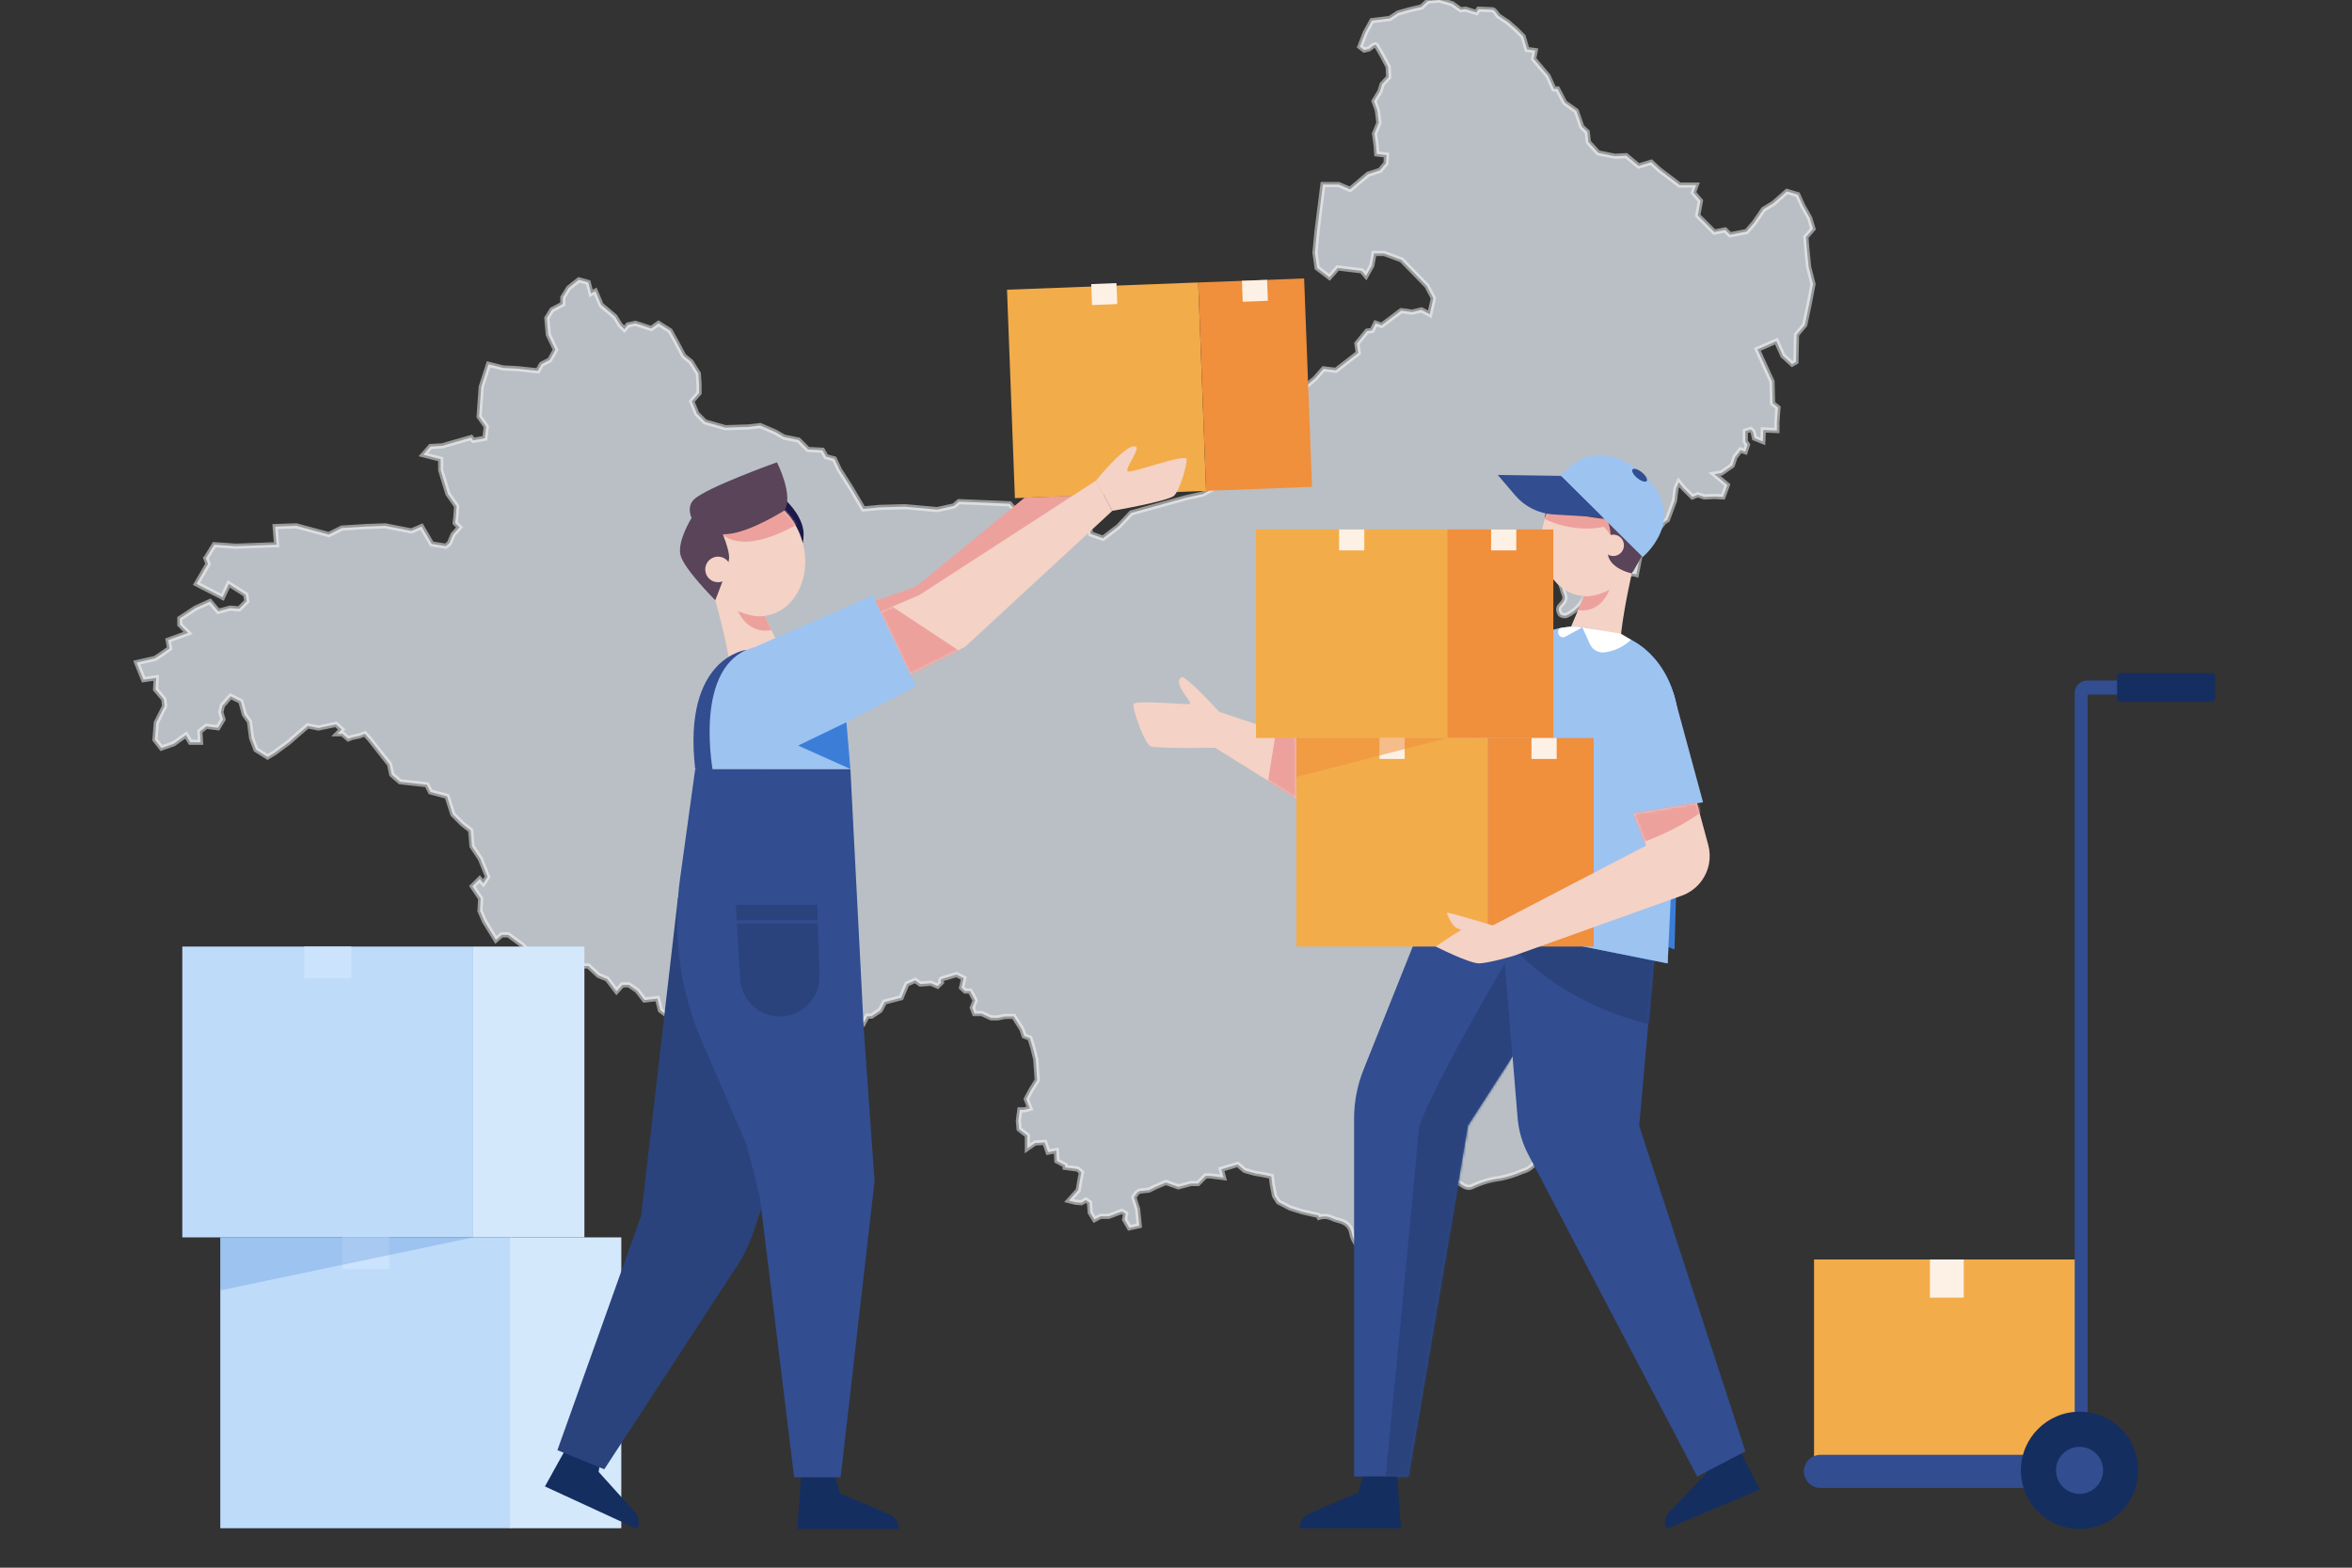
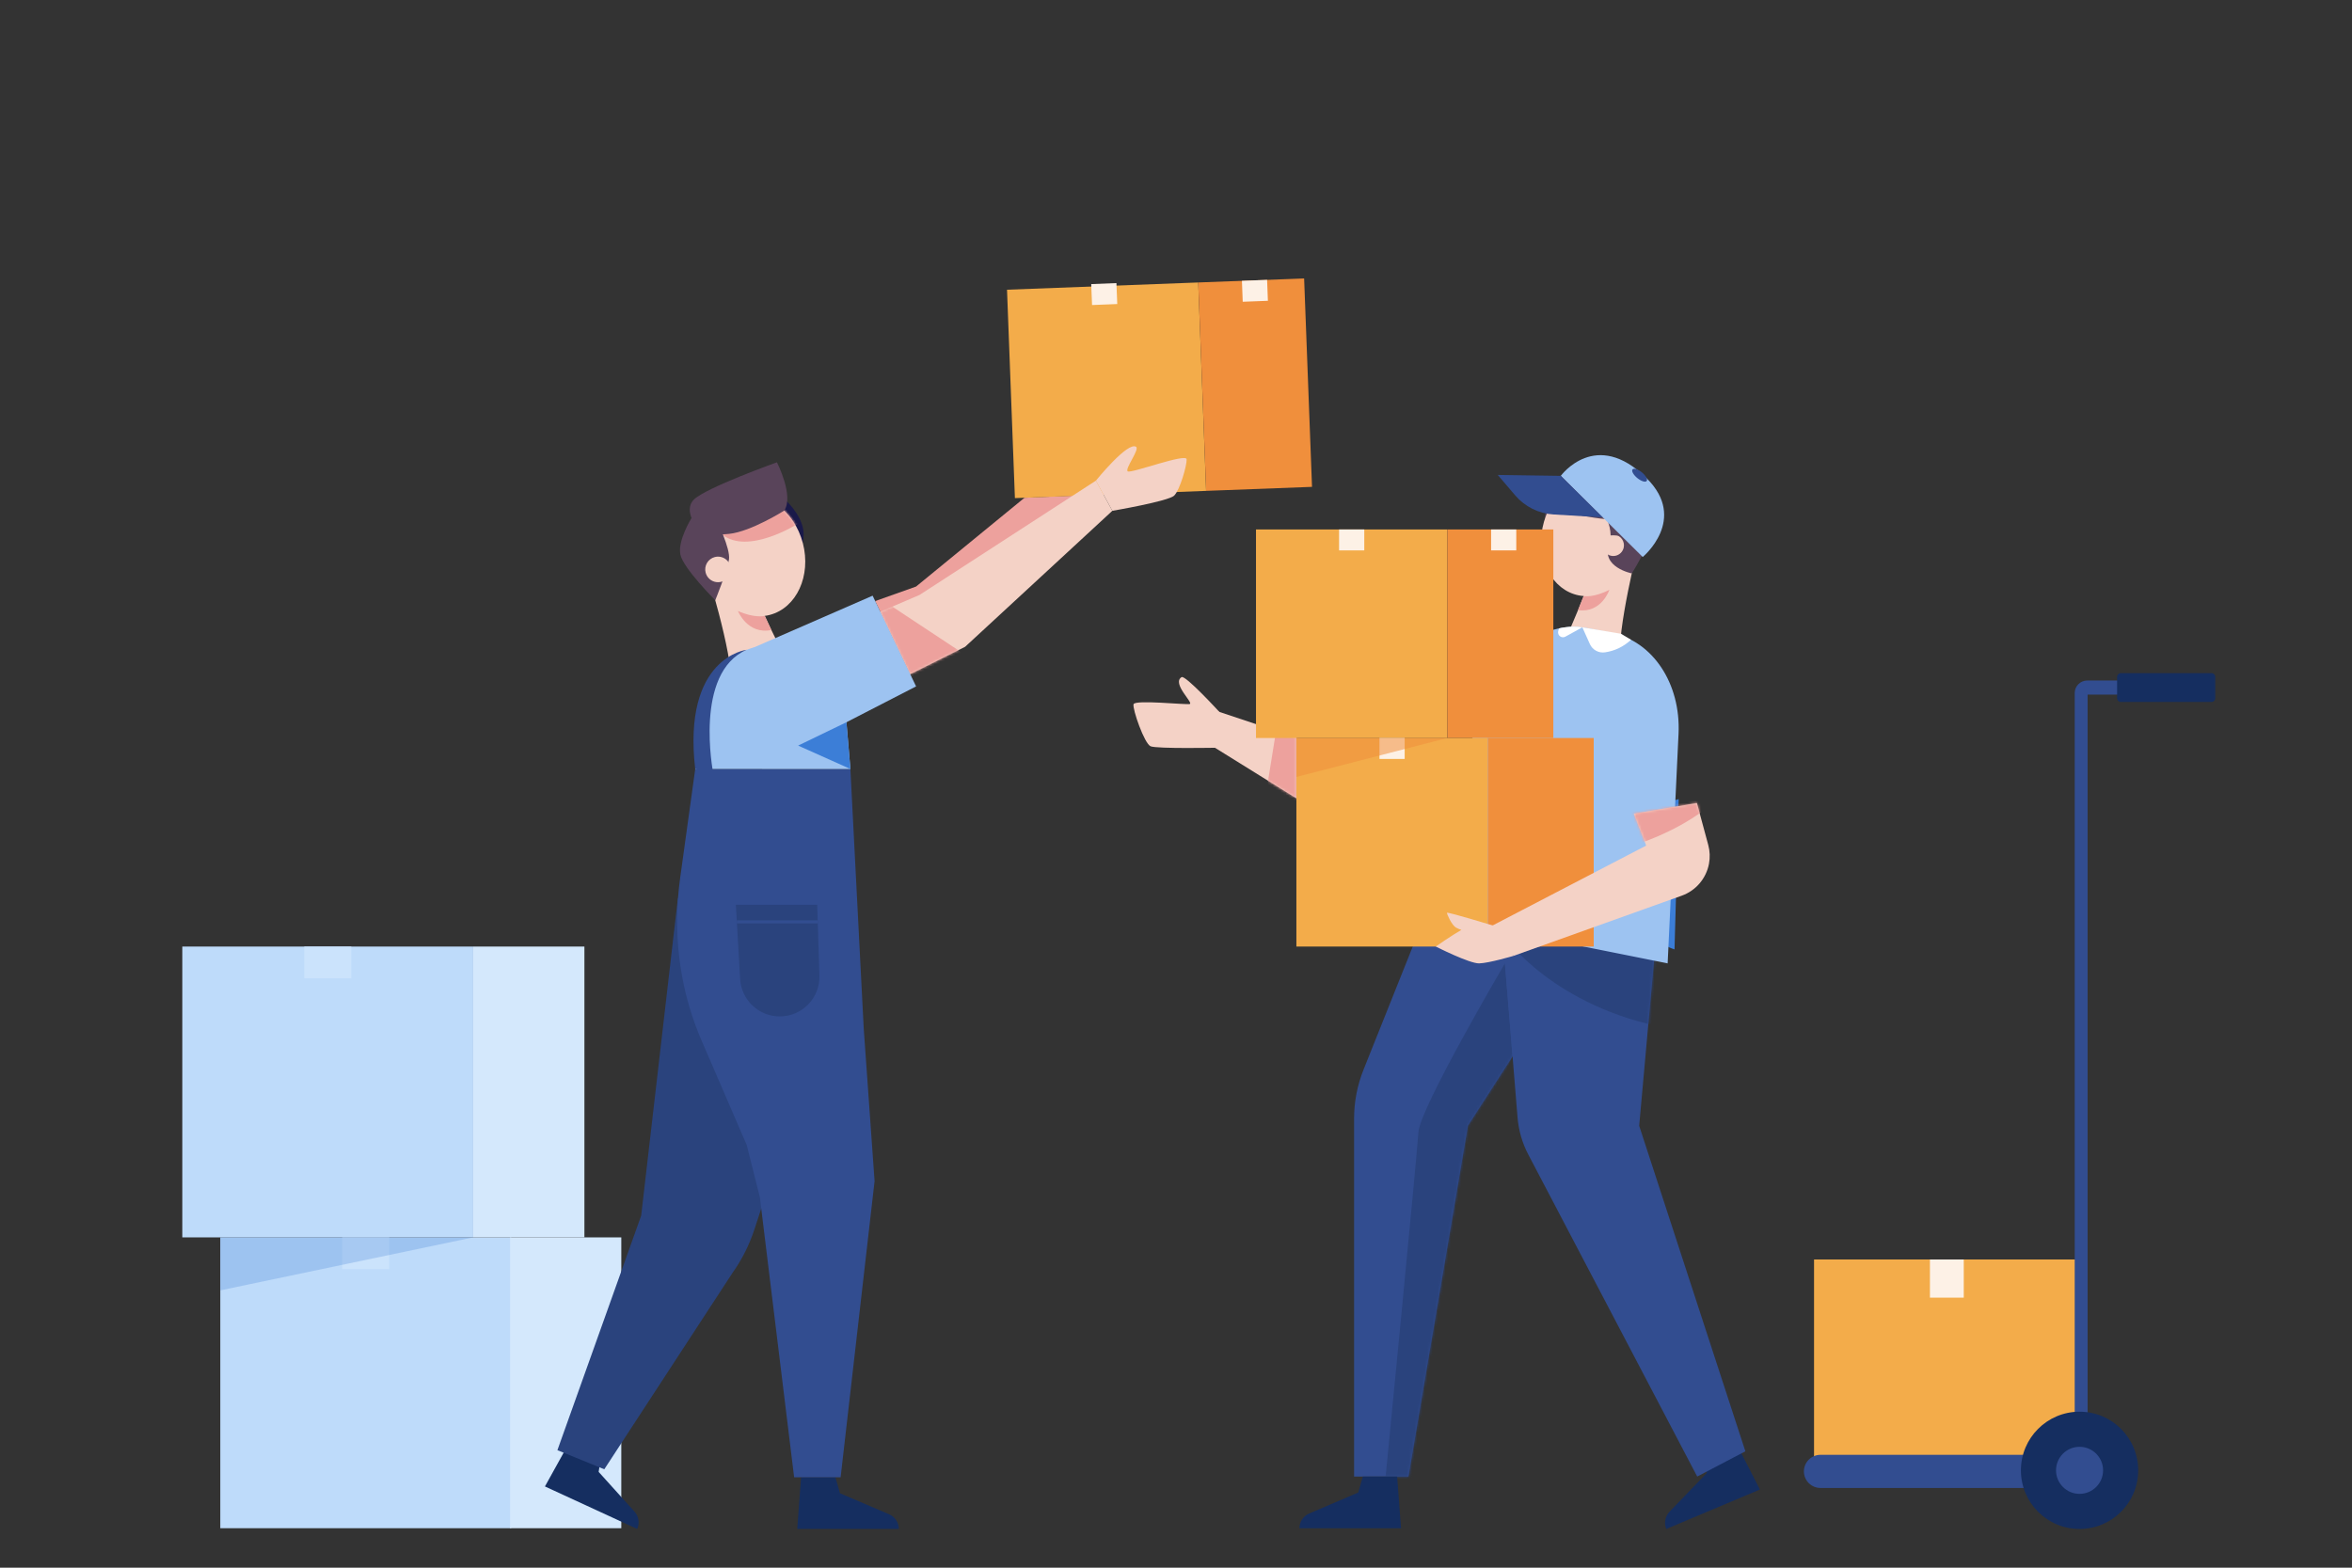
<svg xmlns="http://www.w3.org/2000/svg" width="912" height="608" viewBox="0 0 912 608" fill="none">
  <rect x="0" y="0" width="912" height="608" fill="#333333" stroke="none" />
  <g clip-path="url(#clip0_2609_15993)">
-     <path d="M376.186 384.355H374.227L372.847 383.039L373.713 379.378L370.888 377.965L365.268 379.635C364.434 379.924 364.98 381.048 364.98 381.048L363.567 382.461L361.062 381.337L356.824 381.626L354.865 380.213L351.654 381.626L349.406 386.956L342.984 388.626L341.315 391.837L337.943 394.085H336.273L334.571 397.296L328.663 399.286L325.87 397.296L320.218 396.75L315.466 396.461L310.393 393.25L305.897 395.24L301.113 398.451L297.742 403.525L296.618 401.823L294.659 397.873H291.448L288.237 399.318L283.742 399.864L280.531 400.153L276.87 396.942L274.333 396.107L272.664 392.896L266.723 392.062L263.93 393.731L261.136 395.69L256.063 391.773L254.939 387.277L249.898 387.823L247.072 384.162L243.861 381.947H241.324L239.077 384.452L235.416 379.667L232.045 378.286L228.127 374.626H225.302L221.095 371.832L216.6 371.543L213.389 373.791L206.357 370.419L202.407 366.47L197.077 362.553H194.54L192.293 364.511L187.797 357.19L186.128 353.273L186.385 348.488L183.174 343.736L185.999 340.91L187.412 342.58L189.082 340.076L186.256 333.044L183.045 328.259L182.499 322.062L179.256 319.493L175.595 315.833L173.348 308.833L166.926 307.131L165.513 304.337L155.109 303.181L151.898 300.388L151.064 296.47L143.486 286.837L141.495 284.59L139.247 285.425L136.454 286.003L135.041 286.548L132.793 284.59H130.834L132.504 282.888L130.256 280.929L123.513 282.342L119.307 281.507L115.101 285.136L111.89 287.961L106.559 291.879L103.766 293.58L99.27 290.755L97.569 286.292L96.734 279.87L94.743 277.076L93.362 272.003L89.413 270.044L86.202 273.704L85.624 276.209L86.459 279.035L84.5 282.246L80.004 281.668L77.5 283.659L77.757 287.865H73.839L72.138 285.039L67.353 288.443L62.601 290.113L60.096 286.902L60.61 280.287L63.821 273.865L63.532 271.168L60.321 267.379L60.578 262.883L55.665 263.59L53 256.975L59.872 255.434C60.45 255.306 65.78 251.484 65.78 251.484L65.202 248.274L72.94 245.48L69.729 242.269V239.861L75.798 235.847L81.417 233.31L84.628 237.099L89.252 235.847L92.752 236.136L95.706 233.182L95.289 230.645L88.706 226.439L86.298 231.641L76.183 226.439L80.679 218.7L79.847 216.513L79.844 216.517L79.555 215.746L79.847 216.513L80.839 214.911L83.087 211.251L91.5 211.829L107.234 211.251L106.688 204.219L114.844 203.93L127.495 207.333L132.536 204.797L141.816 204.219L149.394 203.93L159.509 205.921L163.458 204.219L167.407 210.962L172.866 211.829L174.247 210.705L175.66 207.333L178.196 204.508L176.495 202.838L176.783 200.301L177.073 196.352L173.701 191.568L170.875 182.32V178.081L164.132 176.379L166.926 173.168L171.453 172.912L182.692 169.701L183.527 170.792L188.022 169.957L188.568 165.462L185.774 161.545L186.609 150.017L189.435 141.283L195.054 142.696L200.673 142.985L205.747 143.531L208.54 143.82L209.953 141.283L213.164 139.614L215.412 135.664L212.618 129.788L212.04 123.366L213.999 120.155L218.237 117.908V115.371L220.453 111.742L224.467 108.531L228.063 109.527L229.187 113.797L230.857 112.93L233.104 118.293L238.467 122.788L240.425 125.999L242.095 127.701L243.508 125.999L246.334 125.421L248.292 125.999L252.499 127.412L255.324 125.421L259.82 128.247L262.324 132.742L265.15 138.072L267.943 140.32L270.769 144.848L271.058 149.054V152.426L268.233 155.637L270.191 160.421L273.402 163.632L281.269 165.88L290.26 165.591L294.755 165.045L300.663 167.581L304.035 169.54L309.654 170.664L313.315 174.325L318.902 174.613L320.315 177.118L323.526 177.985L325.484 182.191L329.98 189.223L334.764 197.379L340.929 196.801L350.787 196.512L363.438 197.636L369.86 196.223L371.819 194.554L391.502 195.389L394.007 198.214L400.204 200.751L408.906 203.962L415.328 206.499L422.617 205.407L422.906 207.076L427.69 208.746L433.598 204.251L438.64 198.921L459.993 193.012L466.415 191.6L472.291 188.389L479.034 187.554L483.272 178.852L489.181 171.402L490.048 168.577L486.387 165.366L481.892 161.416L481.603 155.251L484.139 151.591L491.717 149.889L495.378 151.302L502.121 155.251L503.79 152.04L509.988 146.71L513.199 143.049L517.983 143.628L526.685 136.884L526.139 133.224L530.056 128.439L532.047 128.151L533.428 125.357L535.708 126.192L543.318 120.476L547.556 121.054L551.185 120.187L554.396 121.889L555.808 115.692L553.304 110.908L543.446 100.793L536.703 98.288H532.786L531.919 103.041L529.671 106.99L528.001 105.031L518.722 103.907L515.511 107.536L510.726 103.907L509.891 97.999L510.726 89.297L512.974 71.573H516.57H519.075L523.506 73.467L530.474 67.559L535.098 66.082L537.41 63.353L537.634 60.142L533.845 59.692L533.62 56.481L532.978 51.825L534.68 47.619L534.07 42.77L532.786 39.206L535.098 35.417L535.932 32.656L538.469 29.926L538.276 25.913L535.932 21.482C535.932 21.482 534.038 18.142 533.62 17.5C533.203 16.858 530.891 18.945 530.891 18.945L528.997 19.395L527.295 18.11L529.414 12.651L531.951 7.995L538.887 7.161L542.098 5.041L546.529 3.789L551.152 2.729L553.689 0.417L558.088 0L563.162 1.477L566.373 3.789L568.267 3.564L572.474 4.849L573.34 3.564L578.799 3.789C579.441 3.789 580.918 6.101 580.918 6.101L584.707 8.638L588.079 11.592L590.615 14.128L592.093 19.17L595.304 19.619L594.661 22.83L600.281 29.445L602.528 34.486H603.941L606.735 39.816L611.23 43.027L613.349 49.192L615.469 51.151L615.886 55.101L619.739 59.307L626.161 60.591L630.56 60.367L635.409 64.38L640.257 62.903L643.468 65.857L651.271 71.766H657.693L656.633 74.688L659.363 77.899L658.303 83.582L664.725 90.004L668.931 89.169L670.826 91.064L677.248 89.811L680.202 86.408L683.798 81.174L687.619 78.862L692.885 74.238L697.092 75.49L698.986 79.697L701.716 84.545L703 88.752L700.239 91.963L700.656 97.036L701.298 103.458L703 110.201L701.716 116.944L699.821 125.999L696.61 129.82L696.385 140.352L694.908 141.187L691.344 137.976L688.807 132.293L681.422 135.504L687.106 147.962L687.33 156.407L689.418 158.077L689 163.76V166.971L683.734 166.747L683.541 171.21L680.33 169.925L679.72 167.421L678.854 166.554L676.734 167.196V171.21L677.601 172.462L676.734 175.191L674.872 174.549L672.753 177.311L671.693 180.522L667.487 183.444L664.757 183.893L669.799 188.1L668.097 192.723L664.886 192.531L660.872 192.723L658.335 191.889L656.216 192.723L652.652 189.159L650.95 187.04L649.89 189.352L649.28 194.201L646.551 201.586L645.267 202.421L642.73 205.632L640.643 207.526L639.358 211.765L636.147 214.269L634.51 222.778C633.828 222.549 633.105 222.472 632.39 222.553C625.069 223.838 618.326 226.182 613.959 232.797C612.396 235.384 610.092 237.442 607.345 238.705C606.955 238.798 606.549 238.806 606.156 238.728C605.763 238.651 605.39 238.489 605.065 238.255C604.624 237.637 604.388 236.896 604.391 236.136C604.436 235.7 604.628 235.292 604.937 234.98C605.964 233.824 607.409 232.636 606.574 230.613C606.06 229.425 605.868 228.141 605.322 226.985C604.679 225.63 604.406 224.129 604.53 222.635C604.654 221.141 605.171 219.706 606.028 218.476C606.446 217.737 606.767 216.934 607.184 216.196C607.877 215.374 608.257 214.333 608.257 213.258C608.257 212.183 607.877 211.142 607.184 210.32C606.326 209.087 605.13 208.129 603.74 207.559C602.35 206.989 600.826 206.833 599.349 207.109C598.083 207.387 596.951 208.089 596.138 209.099C594.726 211.219 593.698 213.595 592.414 215.81C591.579 217.255 590.904 219.375 589.62 219.953C584.001 222.361 583.23 227.498 581.85 232.443C581.516 233.693 580.776 234.797 579.748 235.581C578.719 236.366 577.46 236.786 576.166 236.778C574.878 236.809 573.592 236.906 572.313 237.067C571.517 237.34 570.794 237.792 570.199 238.387C569.604 238.982 569.153 239.706 568.881 240.502C568.608 241.298 568.521 242.146 568.626 242.981C568.731 243.816 569.026 244.616 569.487 245.319C571.701 248.501 574.824 250.94 578.446 252.319C580.073 252.802 581.549 253.693 582.735 254.907C583.921 256.12 584.777 257.617 585.221 259.255C585.548 260.297 586.265 261.173 587.222 261.7C588.18 262.226 589.303 262.363 590.359 262.081C591.556 261.795 592.661 261.209 593.57 260.379C595.564 257.613 598.031 255.221 600.859 253.315C601.573 252.83 602.403 252.539 603.264 252.471C604.125 252.404 604.99 252.562 605.771 252.929C607.173 253.882 608.656 254.709 610.203 255.402C611.829 255.881 613.516 256.119 615.212 256.108C617.395 256.301 619.514 256.108 621.634 256.108C622.682 256.311 623.626 256.876 624.3 257.703C624.975 258.53 625.338 259.568 625.326 260.636C625.323 261.912 625.172 263.183 624.877 264.425C624.556 265.677 623.914 266.994 622.436 266.994C618.572 267.147 614.831 268.394 611.648 270.59C608.264 272.463 605.565 275.364 603.941 278.874C603.029 280.789 601.863 282.571 600.473 284.172C599.037 286.305 598.286 288.826 598.322 291.397C597.98 293.09 598.207 294.848 598.968 296.399C599.729 297.949 600.98 299.205 602.528 299.97C604.037 300.773 605.514 301.64 607.056 302.347C609.785 303.688 611.939 305.968 613.125 308.769C615.18 312.975 617.524 317.053 619.547 321.259C620.913 324.406 623.269 327.022 626.258 328.709C628.023 329.894 629.585 331.358 630.881 333.044C631.345 333.491 631.686 334.05 631.869 334.668C632.052 335.286 632.072 335.941 631.926 336.568C631.78 337.196 631.474 337.775 631.038 338.249C630.602 338.723 630.05 339.076 629.436 339.273C628.746 339.535 628.021 339.697 627.285 339.754L626.514 339.337L627.06 339.851H627.381C629.751 341.444 631.799 343.471 633.418 345.823C633.882 346.509 634.089 347.336 634 348.159C633.912 348.982 633.535 349.747 632.936 350.319C631.337 351.62 629.824 353.025 628.409 354.525C627.855 355.506 627.557 356.61 627.542 357.736H627.189L626.771 358.025H627.51C627.492 357.94 627.492 357.853 627.51 357.768C628.286 357.606 629.087 357.603 629.865 357.757C630.643 357.912 631.382 358.221 632.037 358.667C633.808 359.978 635.452 361.451 636.95 363.066C639.134 365.924 640.707 368.653 638.427 372.346C637.391 374.208 636.88 376.317 636.95 378.447C637.136 380.13 636.875 381.833 636.193 383.383C635.51 384.934 634.432 386.277 633.065 387.277C632.104 388.134 631.325 389.176 630.773 390.339C630.222 391.503 629.909 392.766 629.854 394.052C629.688 396.192 629.001 398.258 627.854 400.071C626.706 401.884 625.133 403.39 623.271 404.456C620.703 405.933 621.73 407.699 621.569 409.754C621.224 413.109 621.463 416.499 622.276 419.772C622.822 421.667 622.148 422.855 620.092 423.658C618.84 424.139 617.363 424.043 616.882 425.456C616.429 427.317 615.61 429.071 614.475 430.614C613.34 432.157 611.909 433.46 610.267 434.446C609.945 434.722 609.721 435.094 609.625 435.506C607.794 440.708 603.299 443.212 599.157 446.102C598.129 446.777 596.781 447.034 596.427 448.414C596.006 449.857 595.211 451.164 594.123 452.201C593.034 453.239 591.692 453.97 590.23 454.322C587.52 455.514 584.688 456.408 581.785 456.988C577.986 457.461 574.289 458.546 570.836 460.199C568.909 461.13 567.368 459.749 566.18 459.011C564.992 458.272 563.932 458.24 563.258 459.717C562.153 462.032 560.553 464.077 558.573 465.708C556.593 467.339 554.279 468.516 551.795 469.157C546.015 470.763 540.942 474.134 535.001 475.13C534.633 475.282 534.308 475.523 534.056 475.831C533.804 476.139 533.632 476.505 533.556 476.896C533.524 477.474 534.038 478.084 534.423 478.726L534.809 478.373V479.079L534.52 478.79C534.648 480.061 534.648 481.341 534.52 482.611C534.392 483.236 534.108 483.818 533.696 484.303C533.283 484.789 532.754 485.163 532.159 485.39C531.564 485.618 530.92 485.691 530.289 485.604C529.658 485.516 529.059 485.271 528.547 484.891C526.377 483.469 524.845 481.258 524.277 478.726C523.731 475.033 521.515 473.878 518.304 473.107C517.084 472.818 515.96 472.047 514.708 471.855C513.635 471.68 512.535 471.757 511.497 472.079L511.208 471.405L504.786 469.928L500.13 468.451L495.731 466.139L494.222 463.827L493.387 459.621L492.969 456.217C492.969 456.217 488.089 455.189 487.479 455.189C486.868 455.189 482.63 453.905 482.63 453.905L479.901 451.593L477.171 452.428L473.575 453.488L474.41 456.699L469.561 456.057H467.474L464.52 459.011H461.759L456.942 460.295L452.094 458.593L448.08 460.295L445.543 461.547L441.754 461.965L440.887 462.607L439.635 464.309L441.112 468.933L441.754 475.355L437.933 476.189L436.071 472.978L436.488 470.666L435.011 469.832L429.938 471.726H426.727L424.415 472.978L422.713 470.249L422.488 466.46L421.043 465.4L419.342 466.46L417.03 466.267L414.493 465.625L418.089 461.611L418.699 458.047L419.342 454.644L417.864 453.391L413.016 452.749V451.914L409.805 450.245L409.612 446.231L406.401 446.841L405.117 443.052L401.328 443.277L398.374 445.364V440.419L395.163 437.882L394.874 434.671L395.452 430.433H397.122L399.369 429.887L397.956 426.226L398.534 425.103L399.915 422.566L402.195 418.905L401.617 410.781L400.493 406.286L399.369 402.626L397.122 401.791L396.287 399.254L393.076 394.181H389.672L386.879 394.759H384.342L380.681 393.089H377.888L377.021 390.809L378.145 388.016L376.186 384.355Z" fill="#DAE2E9" fill-opacity="0.8" stroke="white" stroke-opacity="0.5" stroke-width="2" stroke-miterlimit="10" />
    <path d="M660.99 564.969L661.763 571.356L647.366 586.294C646.527 587.164 645.961 588.262 645.74 589.451C645.519 590.639 645.652 591.867 646.122 592.981L682.413 577.685L673.255 559.799L660.99 564.969Z" fill="#152E60" />
    <path d="M502.682 286.06L471.379 275.618L470.132 289.4L502.682 309.626V286.06Z" fill="#F4D2C6" />
    <mask id="mask0_2609_15993" style="mask-type:luminance" maskUnits="userSpaceOnUse" x="470" y="275" width="33" height="35">
      <path d="M502.682 286.06L471.379 275.618L470.129 289.4L502.682 309.629V286.06Z" fill="white" />
    </mask>
    <g mask="url(#mask0_2609_15993)">
      <path d="M495.528 278.994L491.177 306.022L509.82 317.284L511.992 279.925L495.528 278.994Z" fill="#EDA19D" />
    </g>
    <path d="M472.804 276.102C472.804 276.102 459.618 261.697 458.163 262.609C454.253 265.031 462.915 272.666 461.329 273.038C459.743 273.41 440.004 271.27 439.537 273.133C439.069 274.996 443.729 288.406 446.151 289.43C448.573 290.453 472.149 289.989 472.149 289.989L472.804 276.102Z" fill="#F4D2C6" />
    <path d="M556.794 344.598L528.7 414.891C526.291 420.917 525.053 427.347 525.053 433.836V572.652H546.141L569.207 436.535L620.285 357.31L556.794 344.598Z" fill="#324D90" />
    <mask id="mask1_2609_15993" style="mask-type:luminance" maskUnits="userSpaceOnUse" x="525" y="344" width="96" height="229">
      <path d="M556.794 344.598L528.7 414.891C526.291 420.917 525.053 427.347 525.053 433.836V572.652H546.141L569.207 436.535L620.285 357.31L556.794 344.598Z" fill="white" />
    </mask>
    <g mask="url(#mask1_2609_15993)">
      <path d="M586.498 409.711L583.536 373.627C583.536 373.627 550.548 429.799 550.002 439.063C549.455 448.327 536.927 576.365 536.927 576.365H552.184L575.065 436.884L586.488 409.711" fill="#2A437D" />
    </g>
    <path d="M581.245 345.539L588.446 433.478C588.854 438.451 590.259 443.292 592.576 447.711L658.101 572.653L676.776 562.859L635.604 436.621L642.535 359.512L581.245 345.539Z" fill="#324D90" />
    <mask id="mask2_2609_15993" style="mask-type:luminance" maskUnits="userSpaceOnUse" x="581" y="345" width="96" height="228">
      <path d="M581.245 345.539L588.446 433.478C588.854 438.451 590.259 443.292 592.576 447.711L658.101 572.653L676.776 562.859L635.604 436.621L642.535 359.512L581.245 345.539Z" fill="white" />
    </mask>
    <g mask="url(#mask2_2609_15993)">
      <path d="M583.417 363.386C583.417 363.386 602.445 390.736 647.099 398.855L649.383 367.104L585.448 358.769L583.417 363.376" fill="#2A437D" />
    </g>
    <path d="M528.44 572.652L526.673 578.839L507.602 587.014C506.49 587.489 505.543 588.281 504.877 589.29C504.212 590.299 503.857 591.482 503.857 592.691H543.249L541.755 572.652H528.44Z" fill="#152E60" />
    <path d="M599.042 201.32C599.042 201.32 599.911 171.646 629.977 183.938C629.97 183.938 611.396 202.975 599.042 201.32Z" fill="#59445A" />
    <path d="M635.194 212.063C637.687 199.609 631.409 187.852 621.173 185.803C610.936 183.754 600.616 192.188 598.123 204.642C595.63 217.096 601.908 228.853 612.145 230.902C622.381 232.951 632.701 224.517 635.194 212.063Z" fill="#F4D2C6" />
    <mask id="mask3_2609_15993" style="mask-type:luminance" maskUnits="userSpaceOnUse" x="597" y="185" width="39" height="47">
      <path d="M635.194 212.064C637.687 199.61 631.409 187.853 621.173 185.804C610.936 183.755 600.617 192.189 598.124 204.643C595.631 217.097 601.908 228.854 612.145 230.903C622.381 232.952 632.701 224.518 635.194 212.064Z" fill="white" />
    </mask>
    <g mask="url(#mask3_2609_15993)">
-       <path d="M599.042 201.32C599.042 201.32 609.547 206.865 621.94 204.328L624.527 207.474L626.321 200.563L600.247 193.876L599.042 201.307" fill="#EDA19D" />
-     </g>
+       </g>
    <path d="M635.489 210.587C635.489 210.587 626.702 245.039 628.308 256.09C628.308 256.09 616.069 257.278 605.404 251.506C605.404 251.506 618.524 223.204 618.491 216.119L635.489 210.587Z" fill="#F4D2C6" />
    <path d="M614.075 231.181C614.075 231.181 618.024 231.911 624.053 228.726C624.053 228.726 621.045 237.901 611.877 236.624L614.075 231.181Z" fill="#EDA19D" />
    <path d="M601.129 196.6C601.129 196.6 609.234 200.013 623.095 201.392C623.095 201.392 625.633 206.568 623.954 211.106C620.663 219.969 632.724 222.381 632.724 222.381C632.724 222.381 644.2 204.91 641.906 195.271C640.35 188.722 633.215 184.98 626.837 182.706C622.016 180.988 613.558 180.781 609.422 183.799C606.914 185.628 602.814 190.792 601.129 196.6Z" fill="#59445A" />
-     <path d="M629.615 212.298C629.454 213.102 629.059 213.841 628.478 214.421C627.898 215 627.159 215.395 626.354 215.554C625.549 215.713 624.715 215.63 623.958 215.316C623.2 215.001 622.553 214.469 622.098 213.786C621.643 213.104 621.401 212.302 621.402 211.482C621.403 210.661 621.647 209.86 622.104 209.178C622.56 208.497 623.209 207.966 623.967 207.653C624.725 207.34 625.559 207.26 626.363 207.421C626.897 207.527 627.405 207.738 627.857 208.041C628.309 208.344 628.698 208.733 629 209.186C629.302 209.638 629.511 210.146 629.617 210.68C629.722 211.214 629.722 211.764 629.615 212.298Z" fill="#F4D2C6" />
+     <path d="M629.615 212.298C629.454 213.102 629.059 213.841 628.478 214.421C627.898 215 627.159 215.395 626.354 215.554C625.549 215.713 624.715 215.63 623.958 215.316C623.2 215.001 622.553 214.469 622.098 213.786C621.643 213.104 621.401 212.302 621.402 211.482C621.403 210.661 621.647 209.86 622.104 209.178C622.56 208.497 623.209 207.966 623.967 207.653C626.897 207.527 627.405 207.738 627.857 208.041C628.309 208.344 628.698 208.733 629 209.186C629.302 209.638 629.511 210.146 629.617 210.68C629.722 211.214 629.722 211.764 629.615 212.298Z" fill="#F4D2C6" />
    <path d="M605.206 184.552L636.973 216.026C636.973 216.026 654.596 201.458 638.513 185.493C618.761 165.886 605.206 184.552 605.206 184.552Z" fill="#9DC3F1" />
    <path d="M621.466 200.661L602.416 199.532C599.563 199.364 596.774 198.621 594.216 197.348C591.657 196.075 589.382 194.298 587.528 192.125L580.765 184.2L605.21 184.552L621.466 200.661Z" fill="#324D90" />
    <path d="M638.51 186.554C638.013 187.159 636.381 186.646 634.87 185.405C633.36 184.165 632.534 182.667 633.031 182.062C633.528 181.456 635.156 181.97 636.67 183.21C638.184 184.451 639.013 185.948 638.51 186.554Z" fill="#324D90" />
-     <path d="M650.861 284.585C651.785 265.126 640.873 248.669 624.935 245.477L615.888 243.663C599.951 240.474 583.542 251.463 576.901 269.773L546.513 353.582L646.638 373.63L650.861 284.585Z" fill="#4292F3" />
    <path d="M626.877 316.807C626.877 316.807 626.847 361.131 649.304 368.203L650.923 309.912L626.877 316.823" fill="#3C7ED7" />
    <path d="M650.861 284.585C651.785 265.126 640.873 248.669 624.935 245.477L615.888 243.663C599.951 240.474 583.542 251.463 576.901 269.773L546.513 353.582L646.638 373.63L650.861 284.585Z" fill="#9DC3F1" />
    <path d="M561.217 205.341H487.021V286.224H561.217V205.341Z" fill="#F3AC4A" />
    <path d="M602.314 205.341H561.233V286.224H602.314V205.341Z" fill="#F08F3C" />
    <path d="M529.006 205.341H519.235V213.463H529.006V205.341Z" fill="#FDF1E6" />
    <path d="M587.946 205.341H578.175V213.463H587.946V205.341Z" fill="#FDF1E6" />
    <path d="M576.878 286.221H502.682V367.104H576.878V286.221Z" fill="#F3AC4A" />
    <path d="M617.975 286.221H576.895V367.104H617.975V286.221Z" fill="#F08F3C" />
    <path d="M544.667 286.221H534.897V294.343H544.667V286.221Z" fill="#FDF1E6" />
-     <path d="M603.61 286.221H593.839V294.343H603.61V286.221Z" fill="#FDF1E6" />
    <path opacity="0.54" d="M502.682 286.221H561.233L502.682 301.323V286.221Z" fill="#F08F3C" />
-     <path d="M648.804 268.536L660.365 311.143L624.056 317.284L620.285 276.78L648.804 268.536Z" fill="#9DC3F1" />
    <path d="M657.985 311.442L662.379 327.686C663.027 330.073 663.125 332.575 662.665 335.005C662.136 337.809 660.882 340.426 659.029 342.596C657.176 344.766 654.788 346.414 652.101 347.376L586.853 370.724L577.991 359.325L638.319 327.943L633.511 315.572L657.985 311.442Z" fill="#F4D2C6" />
    <mask id="mask4_2609_15993" style="mask-type:luminance" maskUnits="userSpaceOnUse" x="577" y="311" width="86" height="60">
      <path d="M657.985 311.442L662.379 327.686C663.027 330.073 663.125 332.575 662.665 335.005C662.136 337.809 660.882 340.426 659.029 342.596C657.176 344.766 654.788 346.414 652.101 347.376L586.853 370.724L577.991 359.325L638.319 327.943L633.511 315.572L657.985 311.442Z" fill="white" />
    </mask>
    <g mask="url(#mask4_2609_15993)">
      <path d="M634.656 327.439C634.656 327.439 648.699 323.161 660.361 314.45L658.43 308.372L630.003 314.2L634.656 327.439Z" fill="#EDA19D" />
    </g>
    <path d="M578.79 358.906C578.79 358.906 561.059 353.526 561.059 354.019C561.059 354.513 562.767 358.594 564.531 359.726C565.211 360.102 565.926 360.409 566.667 360.644C562.754 362.859 556.735 367.104 556.735 367.104C556.735 367.104 569.78 373.712 573.548 373.63C577.316 373.547 586.846 370.724 586.846 370.724C586.846 370.724 582.973 359.722 578.79 358.906Z" fill="#F4D2C6" />
    <path d="M613.562 243.298L616.484 249.797C616.982 250.901 617.828 251.811 618.893 252.388C619.957 252.965 621.181 253.178 622.378 252.993C626.15 252.445 629.661 250.747 632.432 248.129L628.585 245.799L613.562 243.298Z" fill="white" />
    <path d="M613.562 243.298L606.98 246.918C606.667 247.092 606.311 247.175 605.953 247.156C605.595 247.137 605.25 247.018 604.957 246.811C604.664 246.605 604.435 246.321 604.296 245.99C604.157 245.66 604.115 245.297 604.173 244.943C604.25 244.517 604.374 244.101 604.541 243.702C604.541 243.702 609.007 242.505 613.562 243.298Z" fill="white" />
    <path d="M198.21 479.899H85.418V592.691H198.21V479.899Z" fill="#BEDBFA" />
    <path d="M150.933 479.899H132.695V492.227H150.933V479.899Z" fill="#CBE3FC" />
    <path d="M183.483 367.104H70.691V479.896H183.483V367.104Z" fill="#BEDBFA" />
    <path d="M136.21 367.104H117.972V379.432H136.21V367.104Z" fill="#CBE3FC" />
    <path opacity="0.25" d="M183.486 479.899L85.418 500.451V479.899H183.486Z" fill="#3C7ED7" />
    <path d="M226.607 367.104H183.486V479.896H226.607V367.104Z" fill="#D4E8FC" />
    <path d="M240.912 479.899H197.792V592.691H240.912V479.899Z" fill="#D4E8FC" />
    <path d="M339.366 233.112L355.218 227.475L397.259 193.046L416.57 192.2L366.262 235.758L345.408 245.726L339.366 233.112Z" fill="#EDA19D" />
    <path d="M233.116 564.494L232.129 570.849L246.03 586.257C246.842 587.153 247.373 588.268 247.558 589.463C247.743 590.658 247.573 591.881 247.069 592.98L211.301 576.493L221.045 558.923L233.116 564.494Z" fill="#152E60" />
    <path d="M323.935 572.939L325.699 579.126L344.786 587.301C345.897 587.776 346.845 588.568 347.51 589.577C348.176 590.586 348.531 591.769 348.531 592.978H309.129L310.623 572.939H323.935Z" fill="#152E60" />
    <path d="M304.104 193.5C304.104 193.5 310.574 199.002 311.518 205.772C311.804 207.809 311.307 210.652 311.307 210.652L301.066 198.041L304.104 193.5Z" fill="#1A1949" />
    <path d="M298.475 238.484C308.876 235.761 314.623 223.295 311.311 210.641C307.998 197.987 296.88 189.936 286.478 192.659C276.076 195.382 270.33 207.848 273.642 220.502C276.955 233.156 288.073 241.207 298.475 238.484Z" fill="#F4D2C6" />
    <mask id="mask5_2609_15993" style="mask-type:luminance" maskUnits="userSpaceOnUse" x="272" y="192" width="41" height="48">
      <path d="M298.475 238.484C308.876 235.761 314.623 223.295 311.311 210.641C307.998 197.987 296.88 189.936 286.478 192.659C276.077 195.382 270.33 207.848 273.642 220.502C276.955 233.156 288.073 241.207 298.475 238.484Z" fill="white" />
    </mask>
    <g mask="url(#mask5_2609_15993)">
      <path d="M309.343 203.136C309.343 203.136 289.91 215.48 279.988 207.236L302.922 195.261L309.343 203.136Z" fill="#EDA19D" />
    </g>
    <path d="M273.288 218.985C273.288 218.985 284.391 253.869 283.404 265.334C283.404 265.334 296.061 265.818 306.677 259.243C306.677 259.243 291.486 230.941 291.095 223.649L273.288 218.985Z" fill="#F4D2C6" />
    <path d="M296.538 238.868C296.538 238.868 292.523 239.855 286.132 236.946C286.132 236.946 289.775 246.197 299.108 244.341L296.538 238.868Z" fill="#EDA19D" />
    <path d="M304.087 198.022C304.087 198.022 291.253 206.154 282.772 207.046C274.292 207.937 271.116 205.677 271.116 205.677C271.116 205.677 264.468 198.295 269.092 193.718C273.716 189.14 301.257 179.297 301.257 179.297C301.257 179.297 307.951 192.345 304.087 198.022Z" fill="#59445A" />
    <path d="M277.872 201.817C277.872 201.817 283.296 212.696 282.67 216.988C282.045 221.279 277.346 232.784 277.346 232.784C277.346 232.784 264.942 220.436 263.817 215.076C262.691 209.715 268.095 200.987 268.095 200.987L277.872 201.817Z" fill="#59445A" />
    <path d="M273.617 222.098C273.866 223.048 274.39 223.902 275.125 224.553C275.859 225.204 276.77 225.623 277.742 225.757C278.714 225.891 279.705 225.733 280.587 225.304C281.47 224.875 282.206 224.194 282.701 223.346C283.197 222.499 283.43 221.524 283.372 220.545C283.313 219.565 282.965 218.624 282.372 217.842C281.779 217.06 280.968 216.472 280.04 216.151C279.113 215.83 278.111 215.791 277.161 216.04C275.888 216.374 274.8 217.199 274.135 218.335C273.471 219.471 273.284 220.825 273.617 222.098Z" fill="#F4D2C6" />
    <path d="M464.618 109.551L390.475 112.36L393.537 193.186L467.68 190.376L464.618 109.551Z" fill="#F3AC4A" />
    <path d="M505.681 107.994L464.631 109.55L467.693 190.375L508.744 188.82L505.681 107.994Z" fill="#F08F3C" />
    <path d="M432.898 109.791L423.127 110.182L423.452 118.304L433.223 117.913L432.898 109.791Z" fill="#FDF1E6" />
    <path d="M491.327 108.538L481.563 108.908L481.871 117.024L491.634 116.654L491.327 108.538Z" fill="#FDF1E6" />
    <path d="M341.248 237.302L356.564 230.726L424.942 186.408L431.319 198.107L374.239 250.837L352.848 261.519L341.248 237.302Z" fill="#F4D2C6" />
    <mask id="mask6_2609_15993" style="mask-type:luminance" maskUnits="userSpaceOnUse" x="341" y="186" width="91" height="76">
      <path d="M341.248 237.302L356.56 230.727L424.942 186.412L431.316 198.111L374.236 250.841L352.848 261.52L341.248 237.302Z" fill="white" />
    </mask>
    <g mask="url(#mask6_2609_15993)">
      <path d="M343.341 233.515L373.331 253.342L348.975 265.581L337.835 237.674L343.341 233.515Z" fill="#EDA19D" />
    </g>
    <path d="M424.942 186.411C424.942 186.411 437.302 171.096 440.524 173.294C442.002 174.301 435.983 181.936 437.302 182.815C438.622 183.693 460.036 175.624 460.128 178.128C460.22 180.633 457.495 189.975 455.316 192.187C453.138 194.398 431.316 198.111 431.316 198.111L424.942 186.411Z" fill="#F4D2C6" />
    <path d="M262.866 348.244L248.623 471.451L216.135 562.428L234.314 569.839L283.987 493.734C287.666 488.554 290.545 482.85 292.526 476.812L318.251 398.394L262.866 348.244Z" fill="#2A437D" />
    <path d="M334.913 398.852L329.743 298.246H269.576L263.725 340.56C260.881 361.132 263.251 382.167 271.126 401.386C271.435 402.138 271.751 402.89 272.074 403.64L289.545 444.072L294.636 464.271L307.931 572.943H325.958L339.122 458.091L334.913 398.855V398.852Z" fill="#324D90" />
    <path d="M269.576 298.236L271.113 277.089C272.166 262.58 283.776 250.818 298.308 250.209C298.687 250.209 299.069 250.186 299.45 250.183C300.834 250.178 302.216 250.268 303.587 250.453C315.497 252.052 325.014 261.187 327.611 272.926L329.759 298.266L269.576 298.236Z" fill="#9DC3F1" />
    <path d="M287.827 253.066L338.365 231.023L355.218 266.206L314.845 286.988L287.827 253.066Z" fill="#9DC3F1" />
    <path d="M276.52 299.625C276.52 299.625 268.931 260.964 289.522 252.006C289.522 252.006 264.567 254.783 269.566 298.236L276.52 299.625Z" fill="#324D90" />
    <path d="M328.206 280.109L309.481 289.163L329.743 298.232L328.206 280.109Z" fill="#3C7ED7" />
    <path d="M285.336 350.9H316.872L317.741 378.323C317.806 380.385 317.457 382.438 316.713 384.362C315.969 386.285 314.846 388.039 313.411 389.521C311.976 391.002 310.258 392.179 308.359 392.983C306.46 393.788 304.419 394.202 302.356 394.202C298.427 394.202 294.647 392.699 291.79 390.001C288.933 387.303 287.216 383.615 286.991 379.692L285.336 350.9Z" fill="#2A437D" />
    <path d="M317.083 356.926H285.718V358.114H317.083V356.926Z" fill="#324D90" />
    <path d="M806.388 488.469H703.406V565.709H806.388V488.469Z" fill="#F3AC4A" />
    <path d="M761.457 488.469H748.343V503.268H761.457V488.469Z" fill="#FDF1E6" />
    <path d="M834.64 263.925H809.333C808.695 263.925 808.063 264.051 807.473 264.295C806.884 264.539 806.348 264.897 805.897 265.349C805.446 265.8 805.088 266.336 804.844 266.926C804.6 267.515 804.475 268.147 804.476 268.785V564.224H705.897C705.053 564.224 704.217 564.391 703.438 564.714C702.658 565.036 701.949 565.51 701.353 566.107C700.756 566.704 700.282 567.412 699.959 568.192C699.636 568.972 699.47 569.807 699.47 570.651C699.47 571.495 699.636 572.331 699.959 573.111C700.282 573.891 700.756 574.599 701.353 575.196C701.949 575.793 702.658 576.266 703.438 576.589C704.217 576.912 705.053 577.078 705.897 577.078H809.481V269.381H834.627L834.64 263.925Z" fill="#324D90" />
    <path d="M857.521 261.068H822.371C821.566 261.068 820.914 261.721 820.914 262.526V270.776C820.914 271.582 821.566 272.234 822.371 272.234H857.521C858.326 272.234 858.979 271.582 858.979 270.776V262.526C858.979 261.721 858.326 261.068 857.521 261.068Z" fill="#152E60" />
    <path d="M806.358 592.984C818.917 592.984 829.098 582.803 829.098 570.244C829.098 557.685 818.917 547.504 806.358 547.504C793.799 547.504 783.618 557.685 783.618 570.244C783.618 582.803 793.799 592.984 806.358 592.984Z" fill="#152E60" />
    <path d="M806.358 579.366C811.396 579.366 815.48 575.282 815.48 570.243C815.48 565.205 811.396 561.121 806.358 561.121C801.32 561.121 797.236 565.205 797.236 570.243C797.236 575.282 801.32 579.366 806.358 579.366Z" fill="#324D90" />
  </g>
  <defs>
    <clipPath id="clip0_2609_15993">
      <rect width="912" height="608" fill="white" />
    </clipPath>
  </defs>
</svg>